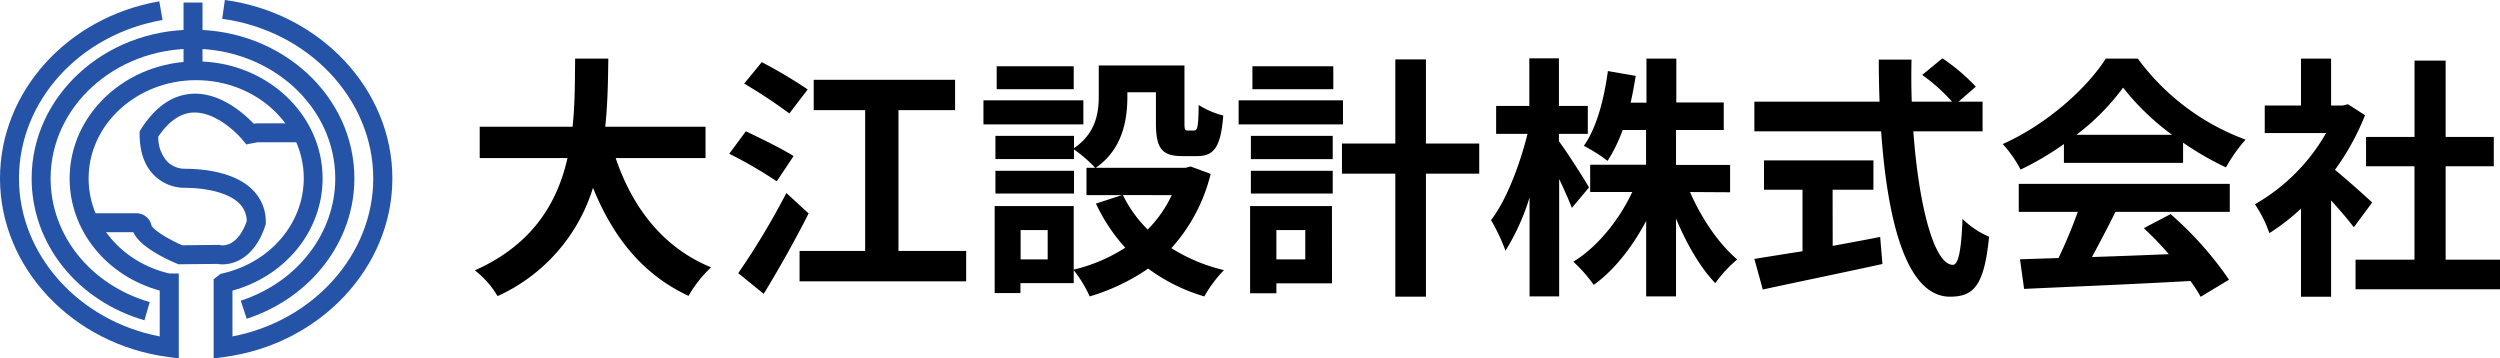
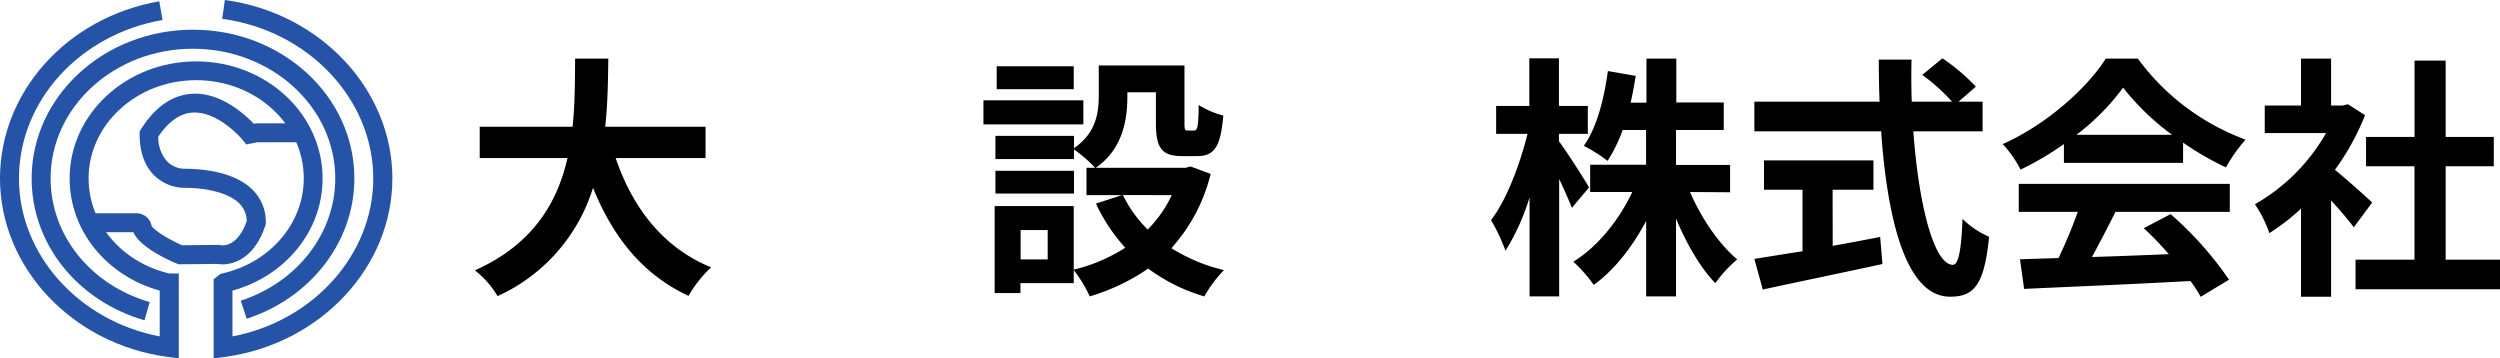
<svg xmlns="http://www.w3.org/2000/svg" viewBox="0 0 519.22 74.43">
  <defs>
    <style>.cls-1{fill:#2453a8;}</style>
  </defs>
  <title>logo</title>
  <g id="Layer_2" data-name="Layer 2">
    <g id="ヘッダー">
      <path class="cls-1" d="M44.37,74.43V58l1.43-1.12.43-.1c9.93-2.29,16.86-10.41,16.86-19.76,0-11.23-10-20.37-22.34-20.37S18.4,25.83,18.4,37.06c0,9.32,6.87,17.4,16.73,19.73h2V74.43l-2.23-.29C15,71.5,0,55.56,0,37.06,0,19.1,13.91,3.62,33.08.27l.68,3.88C16.48,7.17,3.94,21,3.94,37.06c0,15.84,12.42,29.59,29.23,32.81V60.35C22.09,57.29,14.46,47.88,14.46,37.06c0-13.41,11.79-24.31,26.29-24.31S67,23.65,67,37.06c0,10.81-7.63,20.23-18.72,23.3v9.51c16.82-3.21,29.24-17,29.24-32.81,0-16.49-13.49-30.74-31.37-33.15L46.7,0C66.54,2.67,81.49,18.6,81.49,37.06S66.49,71.5,46.6,74.14Z" />
      <path class="cls-1" d="M30,66.52C16,62.45,6.57,50.61,6.57,37.06c0-17,15-30.89,33.52-30.89S73.6,20,73.6,37.06c0,13.08-9,24.79-22.36,29.14L50,62.45c11.74-3.82,19.63-14,19.63-25.39,0-14.86-13.26-26.94-29.57-26.94S10.51,22.2,10.51,37.06c0,11.78,8.27,22.1,20.58,25.68Z" />
-       <rect class="cls-1" x="38.12" y="0.53" width="3.94" height="13.53" />
      <path class="cls-1" d="M46.24,54.9a6,6,0,0,1-1.09-.09l-8.07.08-.37-.15c-1.21-.5-7.33-3.15-8.9-6.28l-.11-.23H19.06V44.29h9.2a3.22,3.22,0,0,1,3.23,2.65c.86,1.17,3.79,2.89,6.36,4l7.73-.08.24.06c.32.06,3.48.53,5.43-5a5.29,5.29,0,0,0-1.57-3.69c-2-2-6.28-3.22-11.39-3.22h-.13A9.1,9.1,0,0,1,32,36.4c-2-2-3-4.88-3-8.54v-.57l.3-.49c2.94-4.61,6.49-7.07,10.56-7.32,5.89-.37,10.92,4.21,12.84,6.22l.61-.09h9.54v3.94H53.44L51.15,30l-.76-.93c0-.06-5-6-10.39-5.69-2.6.16-5,1.85-7.13,5a7.5,7.5,0,0,0,1.87,5.18,5.23,5.23,0,0,0,3.42,1.49h.12c3.72,0,10.38.58,14.18,4.37a9.24,9.24,0,0,1,2.74,6.79v.32l-.1.31C53,53.27,48.92,54.9,46.24,54.9Z" />
      <path d="M127.87,32.83c3.5,10.34,9.91,18.66,19.82,22.69A25.33,25.33,0,0,0,143,61.45C133.44,57,127.29,49.21,123.16,39A36.5,36.5,0,0,1,103.34,61.5a19,19,0,0,0-4.72-5.35c12.14-5.4,17.17-14.2,19.24-23.32H99.63V26.32h19.29c.53-5,.47-9.81.53-14.15h6.89c-.06,4.34-.11,9.22-.64,14.15h20.83v6.51Z" />
-       <path d="M161.32,37.66a89.92,89.92,0,0,0-9.86-5.73l3.45-4.66c2.91,1.38,7.57,3.66,9.91,5.14Zm6.62,6.67c-2.75,5.46-6.15,11.5-9.33,16.7l-5.29-4.3a153.85,153.85,0,0,0,10-16.64Zm-4-20.77a110,110,0,0,0-9.38-6.2l3.65-4.45a96.24,96.24,0,0,1,9.54,5.67Zm36.72,28.56v6.31h-34.6V52.12h13.62V22.87H169v-6.3h29.36v6.3H186.6V52.12Z" />
      <path d="M225,25.84H204.25v-5H225Zm26.44,10.28a35.64,35.64,0,0,1-8.16,15.42,36.17,36.17,0,0,0,10.92,4.56,26.72,26.72,0,0,0-4.08,5.46,37.1,37.1,0,0,1-11.66-5.78,42.84,42.84,0,0,1-12.14,5.78A26.55,26.55,0,0,0,223,56.1v2.7H211.93v2.07h-5.35V42.8H223V56a34.68,34.68,0,0,0,10.7-4.55,37.08,37.08,0,0,1-6.09-9.17l5.4-1.75h-7.36V34.85h1.8a28.28,28.28,0,0,0-4.4-3.82v2H206.74V28.22h16.32v2.55c4.56-3.13,5.14-7.32,5.14-10.87V13.6H246V25.47c0,1.48.1,1.64.68,1.64H248c.69,0,.9-.69.95-5.3A18.32,18.32,0,0,0,254.06,24c-.53,6.57-1.9,8.42-5.46,8.42h-3.07c-4.24,0-5.46-1.64-5.46-6.89V19.16h-5.93v.9c0,5-1.06,11-6.57,14.79h18.65l1.06-.27ZM223.06,40.2H206.74V35.48h16.32ZM223,18.53H207V13.76h16Zm-5.41,29.25h-5.62v6.09h5.62Zm15.63-7.26a26.26,26.26,0,0,0,5.14,7.15,25.18,25.18,0,0,0,5-7.15Z" />
-       <path d="M278.92,25.84H257.25v-5h21.67Zm-2.28,33H265.09v2.07h-5.46V42.8h17ZM259.79,28.22h17v4.83h-17Zm0,7.26h17V40.2h-17Zm17.12-16.95h-16.8V13.76h16.8ZM265.09,47.78v6.09h6V47.78Zm42.13-11.71H296.15V61.61h-6.36V36.07H278.71V29.81h11.08V12.33h6.36V29.81h11.07Z" />
      <path d="M326.46,43.17c-.58-1.49-1.58-3.76-2.64-6V61.56h-6.15V41a46.41,46.41,0,0,1-5,11.07,38.91,38.91,0,0,0-3-6.36c3.18-4.08,6-11.55,7.58-17.91h-6.52V22h6.89V12.11h6.15V22h6V27.8h-6v1.54c1.53,2,5.4,8.05,6.25,9.59ZM351,39.88c2.33,5.41,6,10.81,9.8,14a26.89,26.89,0,0,0-4.55,4.93c-3.08-3.18-5.94-8.11-8.16-13.41V61.56h-6.2V45.87C339,51.33,335.26,56.1,331,59.17a30.14,30.14,0,0,0-4.24-4.82c4.93-3,9.49-8.58,12.24-14.47h-8.74V34.21h11.61V27H337a30.87,30.87,0,0,1-3.13,6.41,32.6,32.6,0,0,0-4.93-3.12c2.65-3.71,4.19-9.59,5-15.53l5.78,1c-.32,1.91-.64,3.76-1.06,5.56h3.29V12.17h6.2v9.11H358V27h-9.91v7.26h11.23v5.67Z" />
      <path d="M397.38,27.27C398.49,42.74,401.72,55,405.59,55c1.11,0,1.75-2.81,2-9.54a17.94,17.94,0,0,0,5.52,3.71c-1,10-3.08,12.45-8.11,12.45-9.06,0-13-15.69-14.31-34.34H364.36V21.12h26c-.1-2.86-.16-5.83-.16-8.74H397c-.06,2.91-.06,5.88.05,8.74h8.37a37.54,37.54,0,0,0-6.2-5.56l4.19-3.45A40,40,0,0,1,410.36,18l-3.6,3.12h5v6.15ZM380.63,51.06c3.23-.58,6.62-1.21,9.86-1.85l.47,5.62c-8.69,1.9-18,3.81-24.85,5.3l-1.75-6.36c2.7-.43,6.2-1,10-1.59V39.41h-8v-6.1h22.73v6.1h-8.48Z" />
      <path d="M428.65,29.92a61,61,0,0,1-9,5.3,24.35,24.35,0,0,0-3.71-5.3c9-4,17.44-11.5,21.41-17.75H444A48.53,48.53,0,0,0,466.38,29a32.53,32.53,0,0,0-4.08,5.77,63.6,63.6,0,0,1-8.9-5.14v4.19H428.65Zm-9.38,8.27H463.1V44H439.35c-1.53,3.12-3.28,6.41-4.87,9.38,5.09-.16,10.54-.37,15.95-.59a63.62,63.62,0,0,0-5.19-5.4l5.56-2.92a71.49,71.49,0,0,1,12.14,13.62l-5.89,3.55a27.89,27.89,0,0,0-2.12-3.28c-12.45.69-25.54,1.22-34.55,1.64l-.85-6.15,8-.26a102.14,102.14,0,0,0,4-9.59H419.27ZM451.12,28a51.73,51.73,0,0,1-10.18-9.8,48,48,0,0,1-9.69,9.8Z" />
      <path d="M488.86,47.2c-1.12-1.49-2.92-3.61-4.72-5.57v20h-6.25V43.33a44.37,44.37,0,0,1-6.57,5.09,25.37,25.37,0,0,0-3-6,39.58,39.58,0,0,0,14.78-14.79H470.36V21.92h7.53V12.17h6.25v9.75h2.38l1.12-.27,3.55,2.28a51.58,51.58,0,0,1-6.25,11.34c2.54,2.07,6.62,5.73,7.73,6.79Zm30.36,6.73v6.14h-30V53.93h12.24V34.53H491.4V28.44h10.07V12.59h6.46V28.44h10v6.09h-10v19.4Z" />
    </g>
  </g>
</svg>